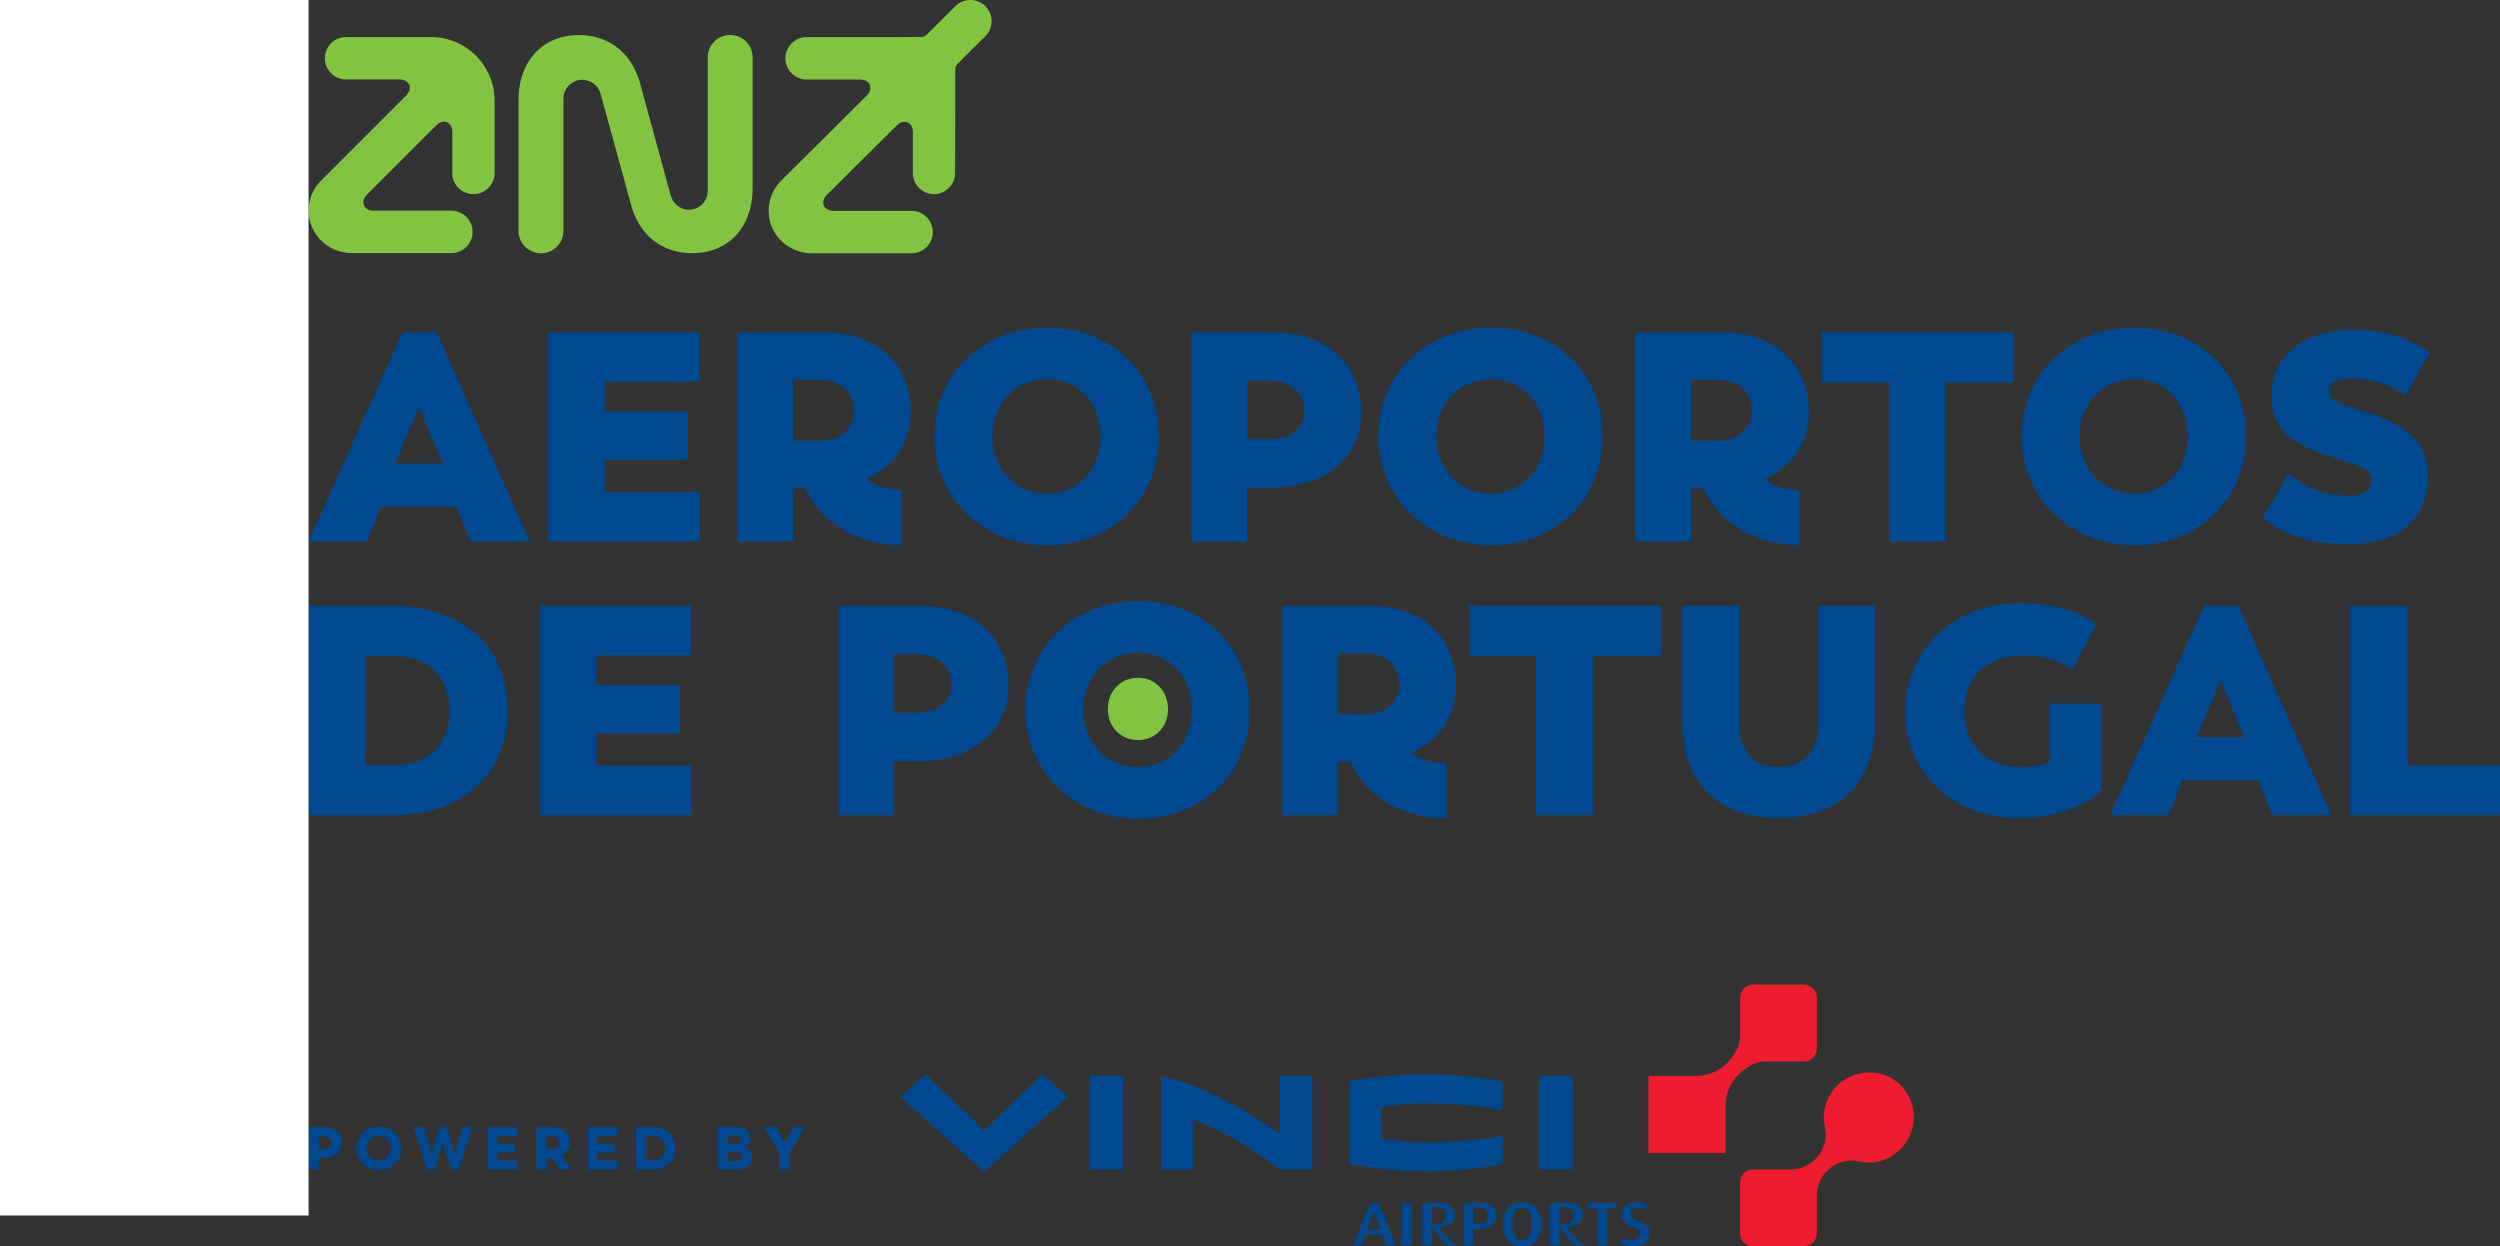
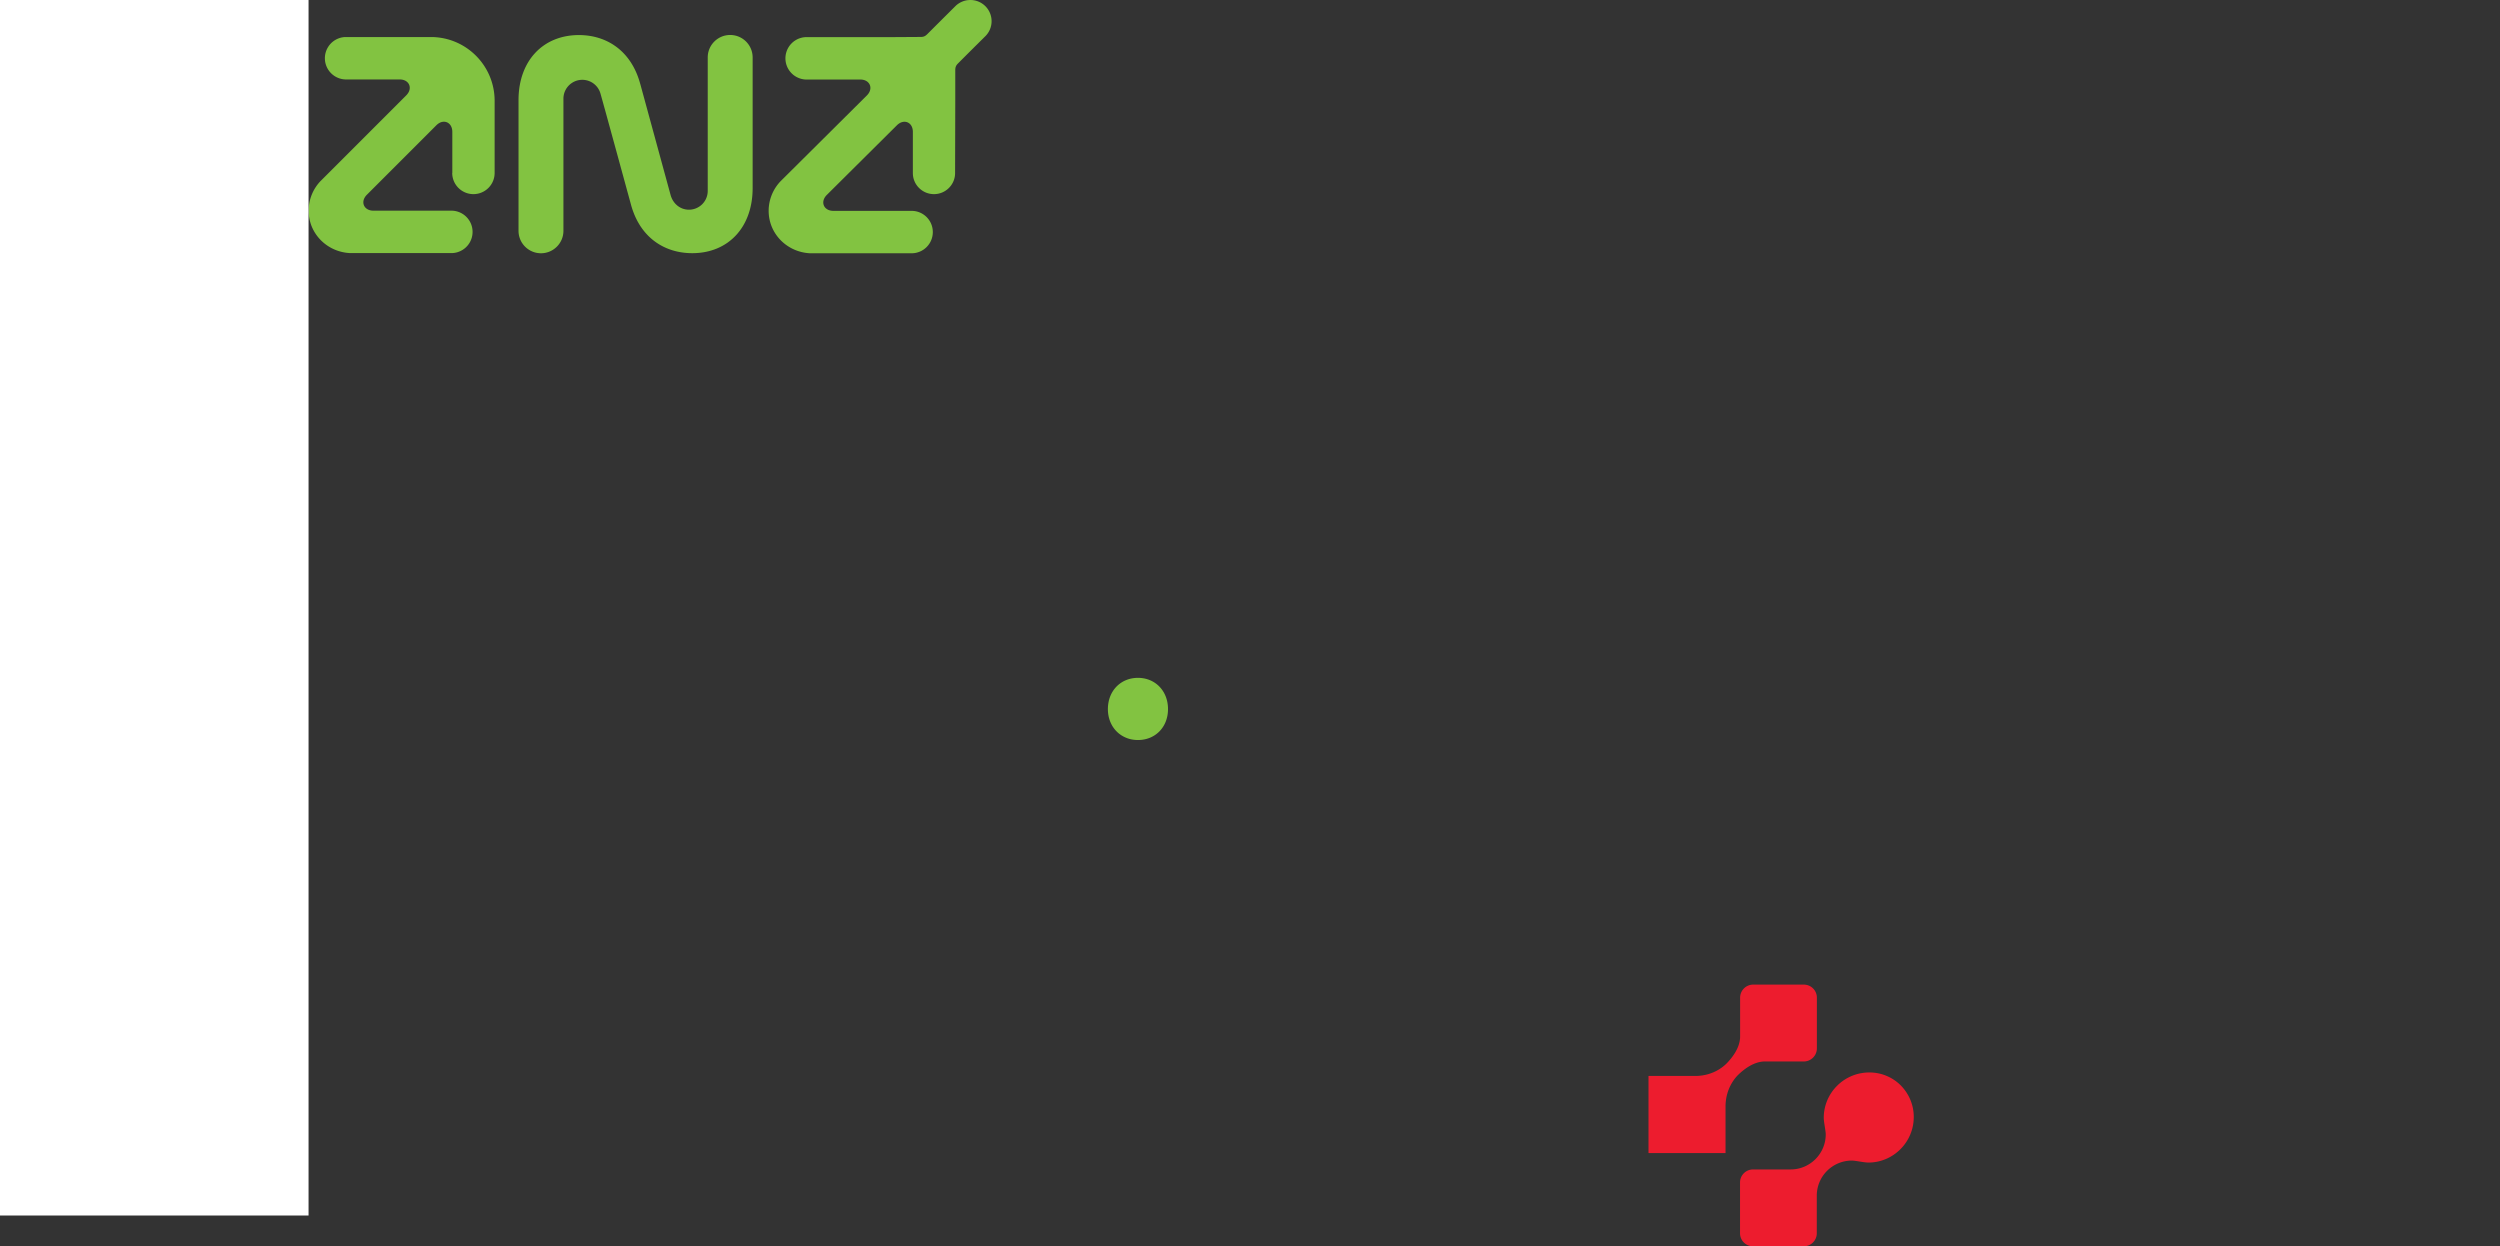
<svg xmlns="http://www.w3.org/2000/svg" id="Layer_2" viewBox="0 0 279.45 139.29">
  <rect x="0" y="0" width="279.45" height="139.29" fill="#333333" stroke="none" />
  <defs>
    <style>.cls-2{fill:#ed1c2e}.cls-3{fill:#004990}.cls-4{fill:#82c341}</style>
  </defs>
  <g id="Nom">
-     <path class="cls-3" d="M38.2 127.75c0 1.01-.81 1.69-2.02 1.69h-.54v1.27h-1.13v-4.72h1.73c1.18 0 1.97.71 1.97 1.76Zm-1.15-.02c0-.36-.3-.75-.89-.75h-.53v1.46h.53c.6 0 .89-.37.89-.71ZM39.84 128.36c0-1.38 1.06-2.43 2.51-2.43s2.49 1.03 2.49 2.43-1.05 2.41-2.49 2.41-2.51-1.05-2.51-2.41Zm3.84 0c0-.79-.56-1.38-1.34-1.38s-1.36.6-1.36 1.38.57 1.37 1.36 1.37 1.34-.59 1.34-1.37ZM52.79 125.99l-1.5 4.72h-.85l-.95-2.99-.91 2.99h-.86l-1.48-4.72h1.2l.45 1.73.3 1.4.38-1.34.57-1.79h.74l.57 1.78.41 1.34.37-1.4.44-1.72h1.12ZM57.88 129.72v.99h-3.35v-4.72h3.32v.99h-2.19v.85h1.93v.99h-1.93v.89h2.22ZM62.54 130.71l-.86-1.26h-.58v1.26h-1.13v-4.72h1.76c1.19 0 1.97.72 1.97 1.75 0 .66-.33 1.18-.89 1.46l1.05 1.51h-1.32Zm-1.45-2.24h.54c.53 0 .88-.28.88-.73s-.34-.77-.89-.77h-.54v1.5ZM69.02 129.72v.99h-3.35v-4.72h3.32v.99H66.8v.85h1.93v.99H66.8v.89h2.22ZM75.5 128.35c0 1.42-.99 2.36-2.48 2.36H71.1v-4.72h1.92c1.49 0 2.48.94 2.48 2.36Zm-1.14.01c0-.83-.51-1.38-1.4-1.38h-.73v2.73h.73c.89 0 1.4-.54 1.4-1.36ZM84.05 129.35c0 .84-.54 1.36-1.85 1.36h-1.96v-4.72h1.87c1.26 0 1.77.53 1.77 1.21 0 .51-.28.87-.7 1.02.57.14.87.59.87 1.13Zm-1.95-2.43h-.76v.98h.76c.5 0 .7-.17.7-.49s-.2-.49-.7-.49Zm.85 2.37c0-.34-.24-.52-.77-.52h-.84v1.01h.87c.52 0 .75-.19.75-.5ZM88.25 128.87v1.84h-1.13v-1.83l-1.71-2.89h1.35l.98 1.77.97-1.77h1.28l-1.73 2.88ZM150.83 120.92v9.17s3.34.83 8.57.83 8.57-.82 8.57-.82v-3.12s-3.63.71-8.61.71c-2.42 0-4.02-.28-4.88-.37v-3.63c.96-.1 2.58-.37 4.91-.37 4.85.02 8.57.74 8.57.74v-3.14s-3.33-.83-8.57-.83-8.57.83-8.57.83M172.04 120.26h3.75v10.45h-3.75zM121.82 120.26h3.75v10.45h-3.75zM143.04 130.71s-2.71-2.19-6.7-4.26c-1.11-.58-2.05-.96-2.93-1.31v5.58h-3.63v-10.44s3.07.6 6.56 2.41c3.99 2.07 6.7 4.07 6.7 4.07v-6.5h3.64v10.45h-3.65ZM119.32 122.63l-9.31 8.37-9.32-8.37 2.78-2.54s5.69 5.48 6.53 6.26c.84-.78 6.53-6.26 6.53-6.26l2.78 2.54Z" />
    <path class="cls-2" d="M184.27 120.27h5.22c1.91 0 3.1-.97 3.55-1.44.44-.46 1.47-1.62 1.47-2.97v-4.34c0-.8.65-1.46 1.46-1.46h5.66c.81 0 1.46.65 1.46 1.46v5.67c0 .8-.65 1.46-1.46 1.46h-4.34c-1.35 0-2.51 1.03-2.97 1.47-.46.44-1.43 1.64-1.44 3.55v5.22h-8.61v-8.61ZM213.92 124.85c0-1.38-.56-2.62-1.45-3.52a4.93 4.93 0 0 0-3.52-1.45c-2.83 0-5.09 2.3-5.09 5.06 0 .5.22 1.45.22 1.86 0 2.16-1.76 3.92-3.92 3.92h-4.2c-.81 0-1.46.65-1.46 1.46v5.67c0 .81.65 1.46 1.46 1.46h5.66c.81 0 1.46-.65 1.46-1.46v-4.2a3.92 3.92 0 0 1 3.92-3.92c.41 0 1.36.22 1.86.22 2.75 0 5.06-2.26 5.06-5.09" />
-     <path class="cls-3" d="m154.93 139.21-.44-1.22h-1.83l-.45 1.22h-.94l1.88-4.73h.99l1.87 4.73h-1.08Zm-1.17-3.4c-.12-.35-.15-.57-.15-.57h-.02s-.02.22-.16.57l-.61 1.67h1.52l-.59-1.67ZM156.72 134.47h1.06v4.73h-1.06zM161.64 139.21l-1.61-2.15h-.02v2.15h-1.03v-4.54c.35-.15.9-.27 1.55-.27 1.41 0 2.1.55 2.1 1.44 0 .72-.62 1.2-1.52 1.25s1.69 2.11 1.69 2.11h-1.16Zm-1.11-4.3c-.22 0-.4.03-.52.08v1.86c.07.02.23.03.39.03.81 0 1.21-.36 1.21-1s-.31-.98-1.07-.98M164.88 137.35h-.22v1.86h-1.02v-4.54c.36-.16.92-.27 1.57-.27 1.46 0 2.07.63 2.07 1.47s-.7 1.58-2.4 1.47m.31-2.43c-.25 0-.43.04-.53.08v1.84h.21c1.02.08 1.4-.3 1.4-.95s-.31-.96-1.08-.96M170.13 139.28c-1.53 0-2.14-1.09-2.14-2.44s.61-2.44 2.14-2.44 2.13 1.09 2.13 2.44-.6 2.44-2.13 2.44m0-4.3c-.88 0-1.07.94-1.07 1.83s.17 1.82 1.07 1.82 1.07-.94 1.07-1.82-.19-1.83-1.07-1.83M175.93 139.21l-1.61-2.15h-.02v2.15h-1.03v-4.54c.36-.15.9-.27 1.55-.27 1.41 0 2.1.55 2.1 1.44 0 .72-.62 1.2-1.52 1.25s1.69 2.11 1.69 2.11h-1.16Zm-1.11-4.3c-.22 0-.4.03-.52.08v1.86c.07.02.23.03.39.03.81 0 1.21-.36 1.21-1s-.31-.98-1.07-.98M179.6 135.06v4.15h-1.05v-4.15h-1.06v-.59h3.18v.59h-1.07zM182.57 139.28c-.68 0-1.1-.1-1.4-.27l.26-.61c.2.11.52.22.95.22.56 0 .91-.29.91-.73 0-.36-.25-.58-.88-.8-.93-.32-1.17-.83-1.17-1.29 0-.75.65-1.39 1.7-1.39.57 0 .99.12 1.25.27l-.23.54c-.2-.1-.51-.21-.88-.21-.52 0-.82.27-.82.69s.36.61.86.78c1.12.39 1.28.92 1.28 1.37 0 .84-.76 1.45-1.82 1.45M45 37.16h3.83l10.38 23.38h-6.59l-1.6-3.92H42.6L41 60.54h-6.52l10.51-23.38Zm4.49 14.67-2.66-6.35-2.69 6.35h5.36ZM61.3 37.16h16.86v5.52H67.58v3.33h9.28v5.39h-9.28v3.63h10.64v5.52H61.29V37.17ZM90 54.56h-1.36v5.99h-6.22V37.17h9.81c6.02 0 9.58 3.79 9.58 8.85 0 3.26-1.66 5.82-4.42 7.28l-.57.27c1.13.86 2.66 1.2 3.92 1.2v6.15c-4.89 0-9.01-2.49-10.74-6.35Zm1.73-5.29c2.3 0 3.73-1.46 3.73-3.33 0-1.96-1.36-3.49-3.83-3.49h-2.99v6.82h3.09ZM104.44 48.77c0-6.89 5.36-12.14 12.61-12.14s12.47 5.09 12.47 12.14-5.29 12.17-12.47 12.17-12.61-5.32-12.61-12.17Zm18.59 0c0-3.76-2.53-6.39-5.99-6.39s-6.12 2.66-6.12 6.39 2.59 6.42 6.12 6.42 5.99-2.73 5.99-6.42ZM133.17 37.16h9.15c6.12 0 9.85 3.69 9.85 8.91 0 4.92-3.83 8.45-10.15 8.45h-2.63v6.02h-6.22V37.16Zm8.72 11.94c2.83 0 3.92-1.56 3.92-3.16 0-1.73-1.16-3.39-3.92-3.39h-2.49v6.55h2.49ZM154.06 48.77c0-6.89 5.36-12.14 12.61-12.14s12.47 5.09 12.47 12.14-5.29 12.17-12.47 12.17-12.61-5.32-12.61-12.17Zm18.6 0c0-3.76-2.53-6.39-5.99-6.39s-6.12 2.66-6.12 6.39 2.59 6.42 6.12 6.42 5.99-2.73 5.99-6.42ZM190.38 54.56h-1.36v5.99h-6.22V37.17h9.81c6.02 0 9.58 3.79 9.58 8.85 0 3.26-1.66 5.82-4.42 7.28l-.57.27c1.13.86 2.66 1.2 3.92 1.2v6.15c-4.89 0-9.01-2.49-10.74-6.35Zm1.73-5.29c2.3 0 3.73-1.46 3.73-3.33 0-1.96-1.36-3.49-3.83-3.49h-2.99v6.82h3.09ZM211.14 42.75h-7.48v-5.59h21.42v5.59h-7.58v17.8h-6.35v-17.8ZM225.97 48.77c0-6.89 5.36-12.14 12.61-12.14s12.47 5.09 12.47 12.14-5.29 12.17-12.47 12.17-12.61-5.32-12.61-12.17Zm18.59 0c0-3.76-2.53-6.39-5.99-6.39s-6.12 2.66-6.12 6.39 2.59 6.42 6.12 6.42 5.99-2.73 5.99-6.42ZM252.88 57.95l2.96-4.99c2.2 1.7 4.03 2.46 6.89 2.46 1.53 0 2.36-.6 2.36-1.63 0-1.2-.86-1.66-4.16-2.63-5.06-1.5-7.02-3.43-7.02-6.95 0-4.46 3.63-7.35 9.18-7.35 3.43 0 6.12.93 8.48 2.56l-2.66 4.76c-1.8-1.2-3.96-1.9-5.95-1.9-1.73 0-2.63.47-2.63 1.43 0 .9.63 1.3 4.06 2.33 4.92 1.46 7.02 3.63 7.02 7.18 0 4.82-3.33 7.62-9.11 7.62-3.76 0-6.89-1.06-9.41-2.89ZM34.49 67.74h9.25c8.08 0 13.01 4.66 13.01 11.68s-4.92 11.71-13.01 11.71h-9.25V67.75Zm9.65 17.79c3.89 0 6.12-2.43 6.12-6.05s-2.23-6.15-6.12-6.15h-3.29v12.21h3.29ZM60.4 67.74h16.86v5.52H66.68v3.33h9.28v5.39h-9.28v3.63h10.64v5.52H60.39V67.75ZM93.73 67.74h9.15c6.12 0 9.85 3.69 9.85 8.91 0 4.92-3.83 8.45-10.15 8.45h-2.63v6.02h-6.22V67.74Zm8.71 11.94c2.83 0 3.92-1.56 3.92-3.16 0-1.73-1.16-3.39-3.92-3.39h-2.49v6.55h2.49ZM114.62 79.34c0-6.89 5.36-12.14 12.61-12.14s12.47 5.09 12.47 12.14-5.29 12.17-12.47 12.17-12.61-5.32-12.61-12.17Zm18.59 0c0-3.76-2.53-6.39-5.99-6.39s-6.12 2.66-6.12 6.39 2.59 6.42 6.12 6.42 5.99-2.73 5.99-6.42ZM150.94 85.13h-1.36v5.99h-6.22V67.74h9.81c6.02 0 9.58 3.79 9.58 8.85 0 3.26-1.66 5.82-4.42 7.28l-.57.27c1.13.86 2.66 1.2 3.92 1.2v6.15c-4.89 0-9.01-2.49-10.74-6.35Zm1.73-5.29c2.3 0 3.73-1.46 3.73-3.33 0-1.96-1.36-3.49-3.83-3.49h-2.99v6.82h3.09ZM171.69 73.32h-7.48v-5.59h21.42v5.59h-7.58v17.8h-6.35v-17.8ZM188.05 80.64V67.73h6.35v13.4c0 2.16 1.1 4.62 4.39 4.62s4.49-2.46 4.49-4.62v-13.4h6.35v12.91c0 7.12-4.32 10.78-10.84 10.78s-10.74-3.66-10.74-10.78ZM212.96 79.54c0-6.65 5.19-12.11 12.81-12.11 4.69 0 7.32 1.43 8.61 2.33l-2.76 5.06c-1.4-.9-2.79-1.56-5.55-1.56-3.89 0-6.52 2.39-6.52 6.29s2.79 6.22 6.32 6.22c1.1 0 2.23-.13 3.19-.57v-6.55h5.82v9.75c-1.1 1.06-4.09 3.03-9.41 3.03-7.32 0-12.51-5.22-12.51-11.87ZM246.39 67.74h3.83l10.38 23.38h-6.59l-1.6-3.92h-8.42l-1.6 3.92h-6.52l10.51-23.38Zm4.49 14.66-2.66-6.35-2.69 6.35h5.36ZM262.69 67.74h6.39v17.83h10.38v5.55H262.7V67.74Z" />
    <path class="cls-4" d="M50.56 19.34v-4.6c0-1.09-1.01-1.51-1.78-.74l-7.77 7.77c-.77.77-.35 1.78.74 1.78h8.8a2.372 2.372 0 0 1 0 4.74H39.1c-2.56-.14-4.6-2.18-4.6-4.75 0-1.25.51-2.48 1.39-3.36l9.52-9.52c.77-.77.35-1.78-.74-1.78h-6.08a2.372 2.372 0 0 1 0-4.74h9.57c3.94 0 7.13 3.19 7.13 7.13v8.06c0 1.31-1.06 2.37-2.37 2.37s-2.37-1.06-2.37-2.37M90.07 8.89a2.372 2.372 0 0 1 0-4.74h9.57l3.28-.02c.32 0 .5-.08.74-.32 1.25-1.25 3.14-3.13 3.14-3.13.43-.42 1.02-.68 1.67-.68a2.369 2.369 0 0 1 1.68 4.04c-.07.07-1.73 1.71-3.07 3.06-.23.23-.3.42-.3.76v3.41l-.02 8.08c0 1.3-1.06 2.35-2.36 2.35s-2.36-1.05-2.36-2.35v-4.61c0-1.09-1.01-1.5-1.78-.74l-7.84 7.79c-.77.77-.35 1.78.74 1.78h8.74c1.31 0 2.37 1.06 2.37 2.37s-1.06 2.37-2.37 2.37H90.52c-2.56-.14-4.6-2.18-4.6-4.75 0-1.25.51-2.48 1.39-3.36l9.59-9.53c.77-.77.35-1.78-.74-1.78h-6.08Zm-18.51.46 3.41 12.49c.29.97 1.09 1.6 2.04 1.6a2.1 2.1 0 0 0 2.1-2.1V6.42c0-1.39 1.13-2.51 2.51-2.51s2.51 1.12 2.51 2.51v14.61c0 4.39-2.74 7.27-6.75 7.27-3.11 0-5.85-1.75-6.85-5.43 0 0-3.39-12.41-3.43-12.48a2.11 2.11 0 0 0-4.12.64V25.8c0 1.39-1.13 2.51-2.51 2.51s-2.51-1.12-2.51-2.51V11.19c0-4.39 2.74-7.27 6.75-7.27 3.11 0 5.85 1.76 6.85 5.44M123.84 79.26c0-2.03 1.43-3.49 3.36-3.49s3.36 1.46 3.36 3.49-1.43 3.46-3.36 3.46-3.36-1.46-3.36-3.46Z" />
    <path style="fill:#fff" d="M0 0h34.49v135.87H0z" />
  </g>
</svg>